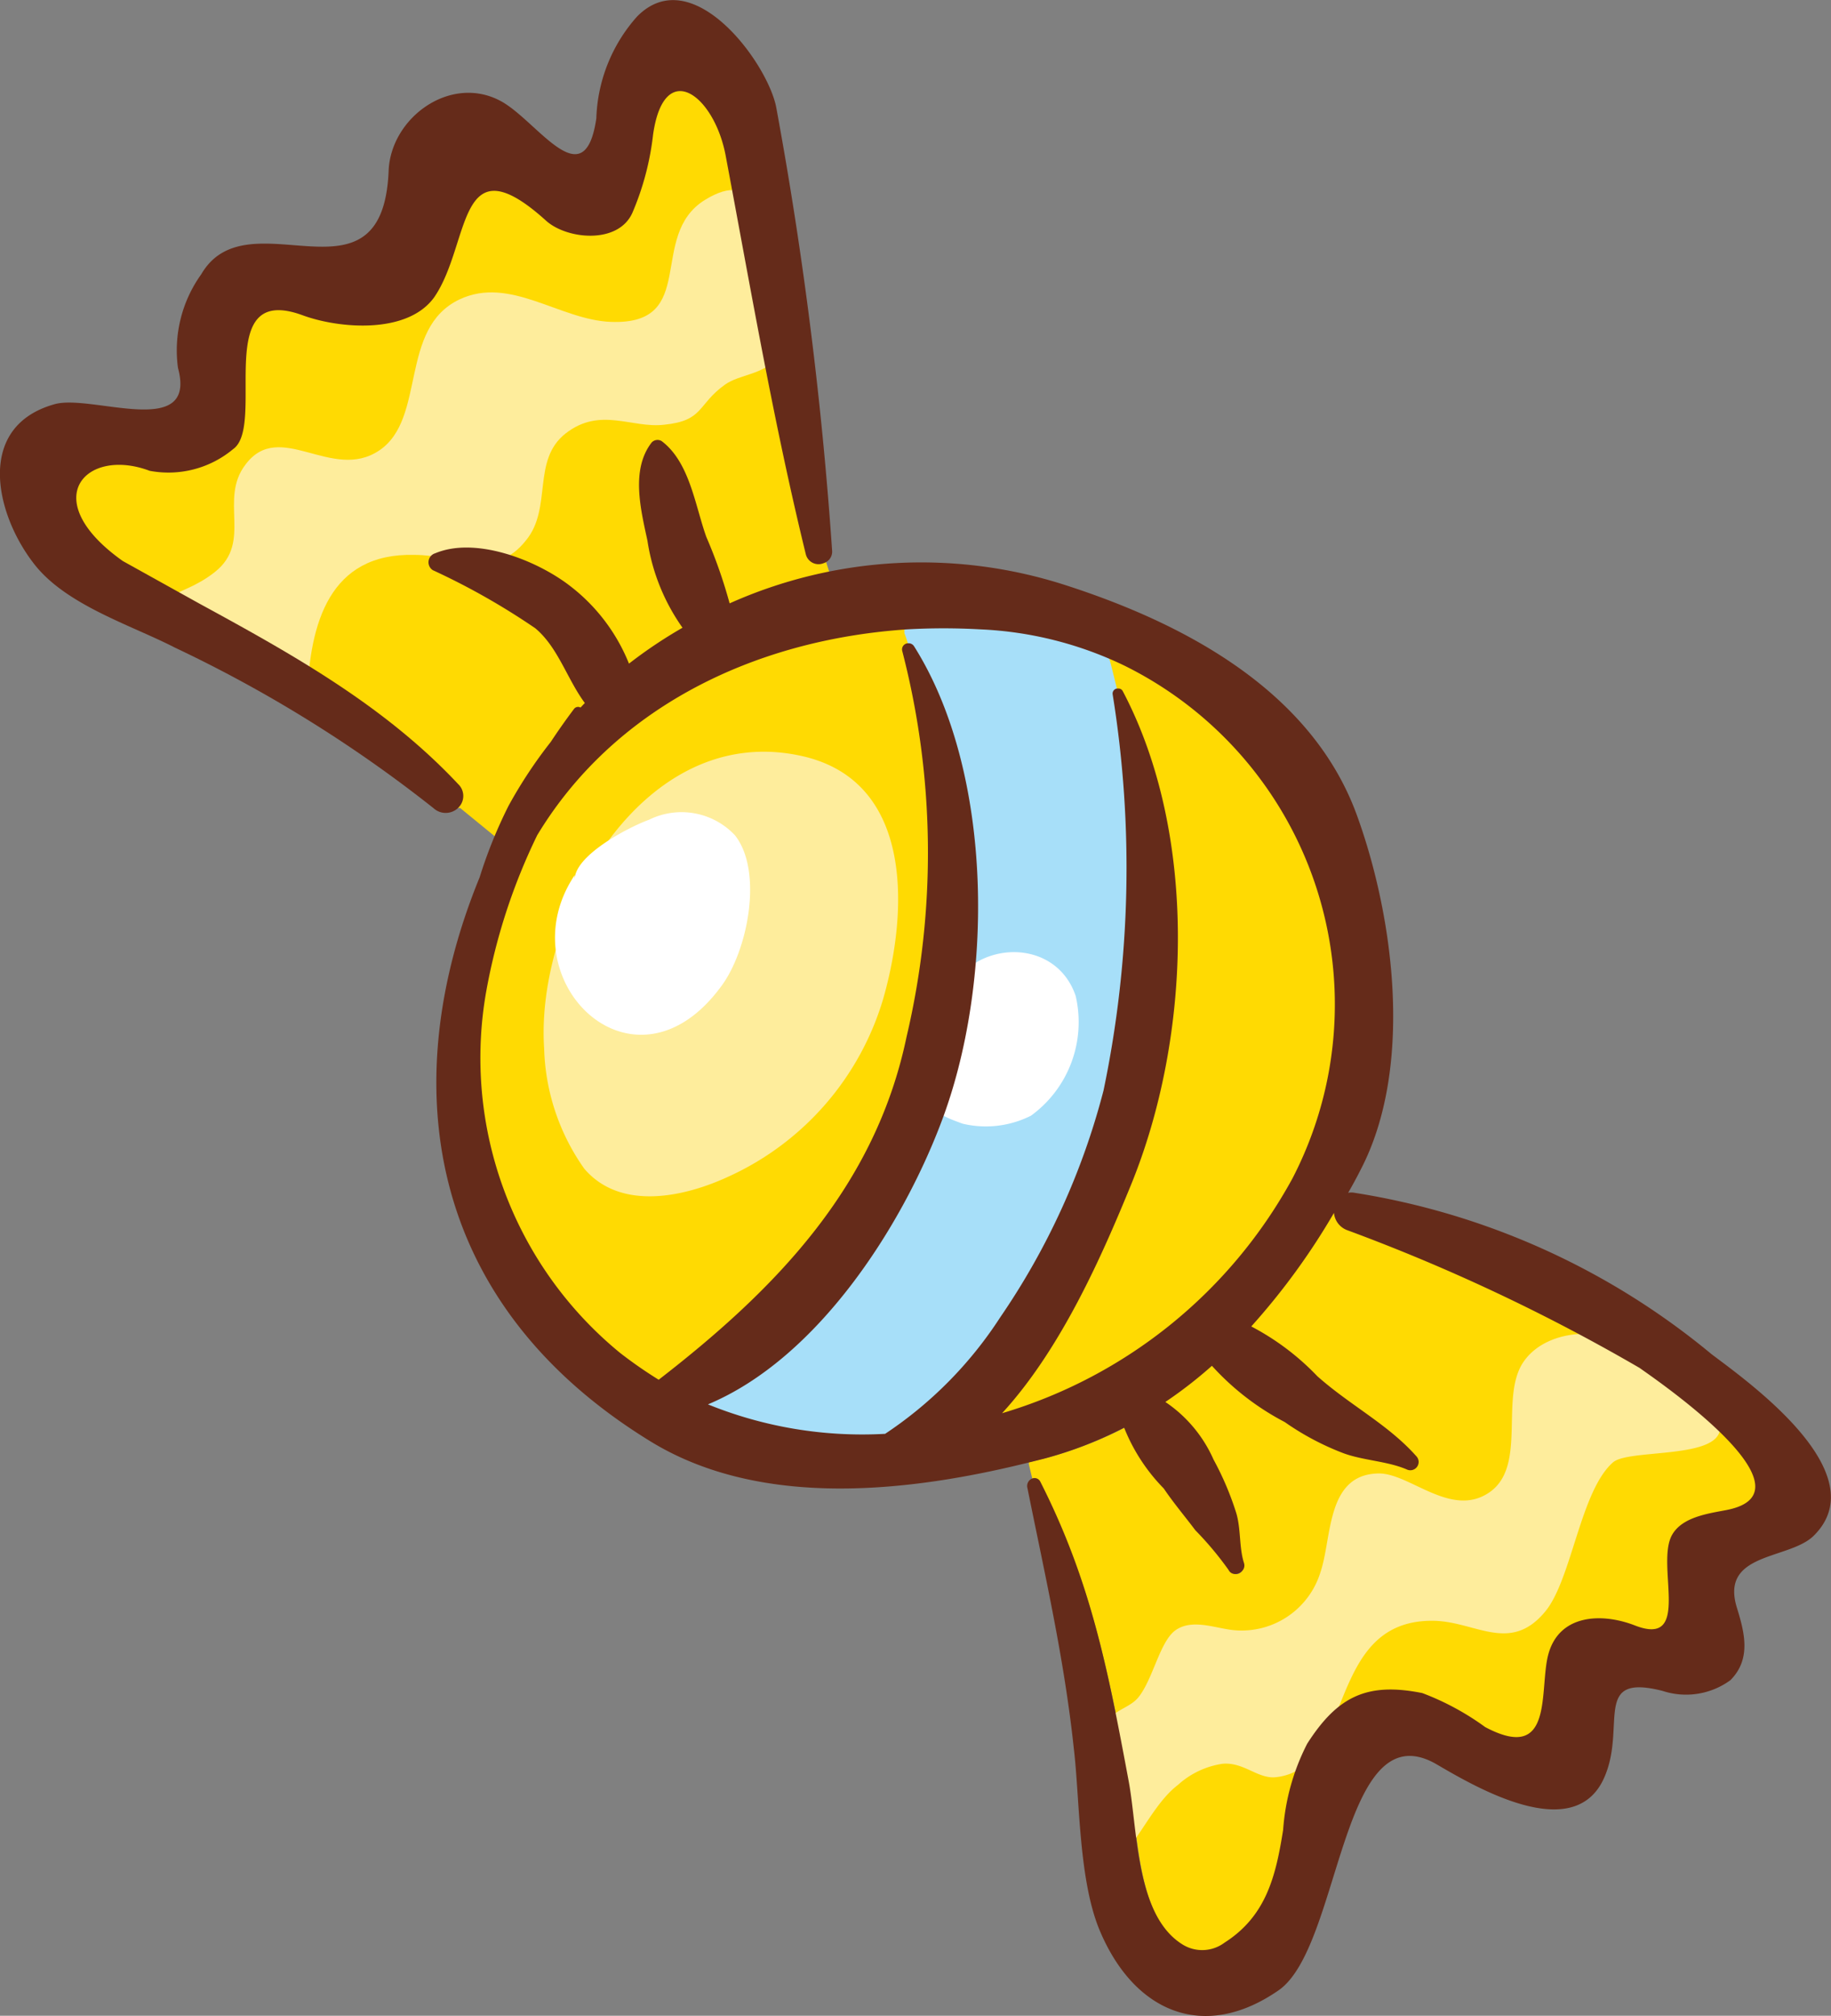
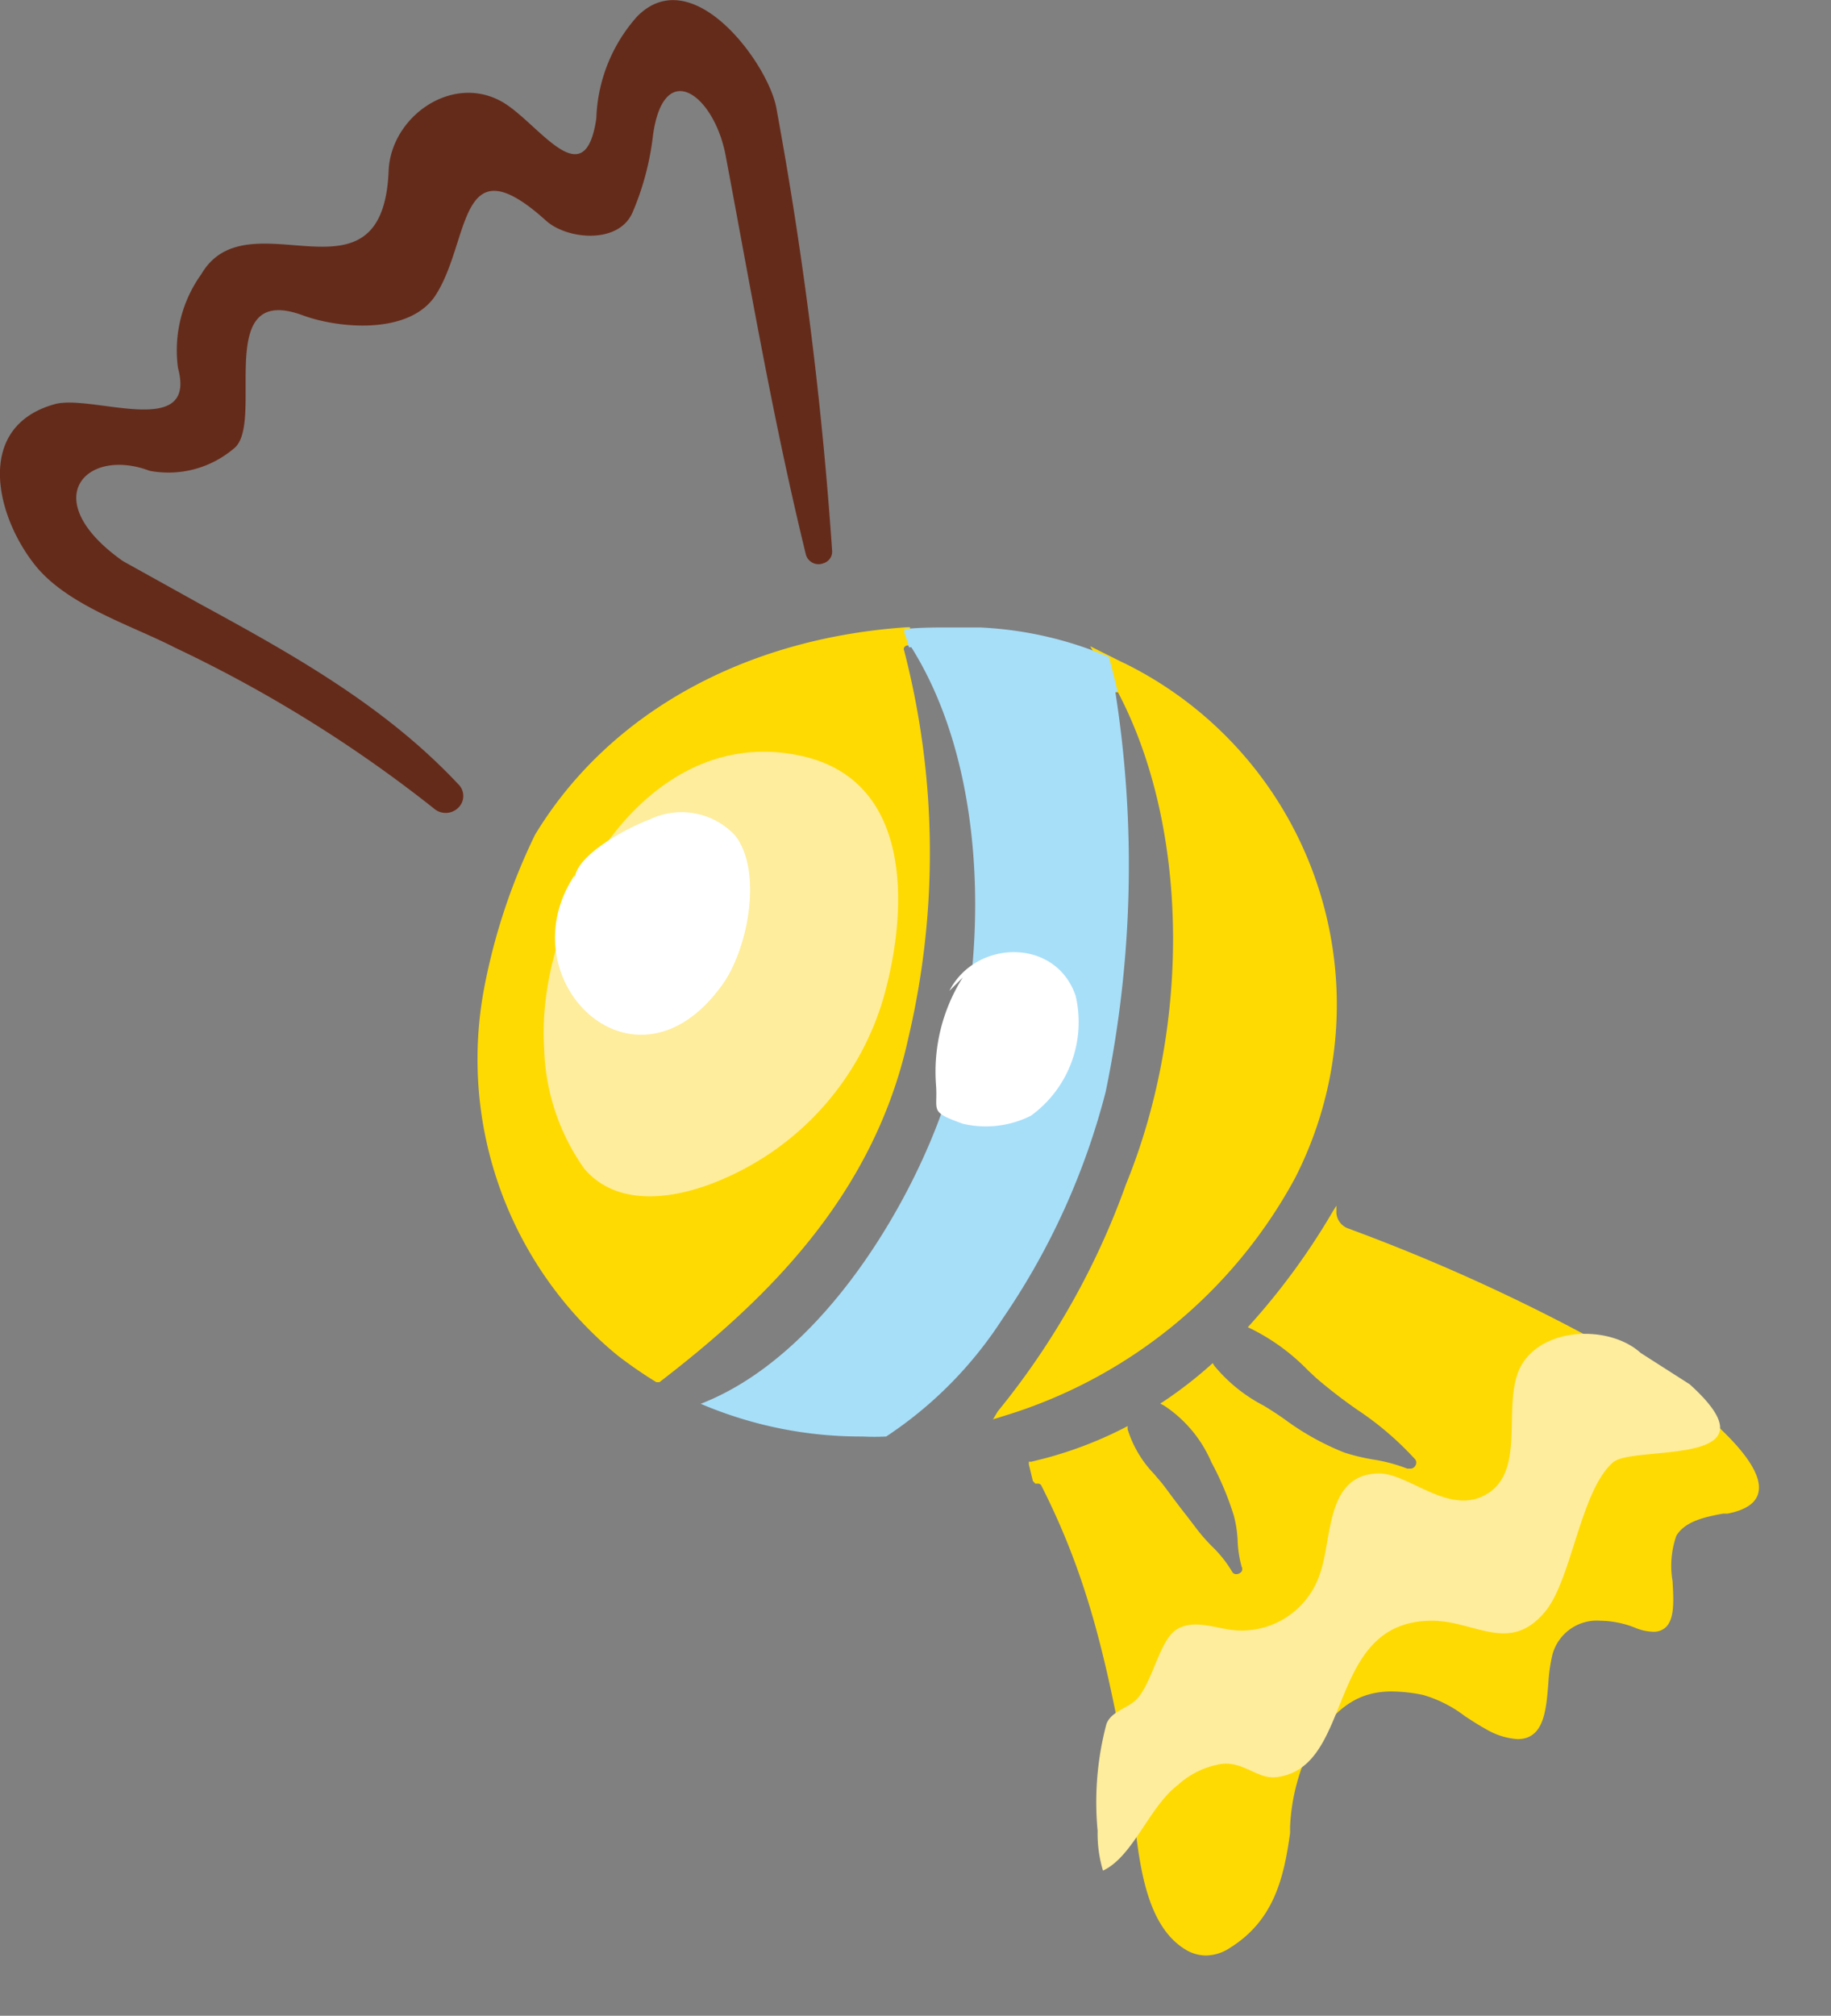
<svg xmlns="http://www.w3.org/2000/svg" viewBox="0 0 68.41 75.27">
  <rect x="0" y="0" width="68.41" height="75.27" fill="#808080" stroke="none" />
  <defs>
    <style>.cls-1{fill:#ffda02;}.cls-2{fill:#a7dff9;}.cls-3{fill:#feed9c;}.cls-4{fill:#fff;}.cls-5{fill:#652b1a;}</style>
  </defs>
  <title>candy1</title>
  <g id="Layer_2" data-name="Layer 2">
    <g id="Layer_1-2" data-name="Layer 1">
      <path class="cls-1" d="M49.8,45.23a25.73,25.73,0,0,1-3.08,4.22l-.1.11.13.06a7.77,7.77,0,0,1,2.12,1.55l.31.29a19.22,19.22,0,0,0,1.53,1.18,11.63,11.63,0,0,1,2.17,1.86.21.21,0,0,1,0,.23.21.21,0,0,1-.19.11l-.11,0a6.08,6.08,0,0,0-1.27-.34,7.43,7.43,0,0,1-1.08-.26A9.85,9.85,0,0,1,48,53c-.24-.17-.5-.34-.78-.51A5.93,5.93,0,0,1,45.37,51l-.06-.1-.09.08a15.74,15.74,0,0,1-1.73,1.34l-.14.09.15.08a4.79,4.79,0,0,1,1.76,2.11,11.08,11.08,0,0,1,.84,2,4.41,4.41,0,0,1,.14.9,4.26,4.26,0,0,0,.15,1,.19.19,0,0,1,0,.18.26.26,0,0,1-.2.1.17.17,0,0,1-.16-.1,4.5,4.5,0,0,0-.76-.95,7.17,7.17,0,0,1-.49-.55l-.42-.55c-.26-.33-.51-.66-.76-1s-.31-.38-.47-.58a4.21,4.21,0,0,1-1-1.68l0-.12-.11.06a14.86,14.86,0,0,1-3,1.15l-.24.06-.24.06-.1,0,0,.1.15.62.09.1.11,0a.13.13,0,0,1,.12.08c1.89,3.72,2.51,7,3.29,11.15.07.39.13.85.18,1.33.21,1.76.47,3.95,1.9,4.83a1.5,1.5,0,0,0,.78.23,1.67,1.67,0,0,0,.9-.29c1.6-1,2-2.53,2.24-4.28l0-.24A7.54,7.54,0,0,1,49,65.16c.91-1.42,1.76-2,3-2a6,6,0,0,1,1.17.13,4.76,4.76,0,0,1,1.56.79c.26.17.52.34.76.47a2.69,2.69,0,0,0,1.21.39c1,0,1.07-1.11,1.15-2.1A6.25,6.25,0,0,1,58,61.79a1.72,1.72,0,0,1,1.8-1.27,3.61,3.61,0,0,1,1.29.26,1.85,1.85,0,0,0,.67.15.65.65,0,0,0,.5-.19c.31-.33.27-1,.23-1.7a3.4,3.4,0,0,1,.14-1.69c.33-.56,1.11-.71,1.74-.83l.17,0c.68-.13,1.08-.4,1.16-.8.25-1.17-2.15-3.14-4.22-4.6l-.14-.1a70.33,70.33,0,0,0-11-5.16.67.67,0,0,1-.41-.56l0-.28Z" />
      <path class="cls-1" d="M42,24.76l-.11-.05-1.16-.58.91,1.55,0,.17h.13c2.63,5,2.75,12.37.3,18.37a28.65,28.65,0,0,1-4.79,8.48L37.1,53l.35-.11A18.47,18.47,0,0,0,48.38,44,14.21,14.21,0,0,0,42,24.76Z" />
      <path class="cls-1" d="M33.92,24.1H34V24l0-.48v-.1h-.1c-6.11.41-11.17,3.23-13.91,7.75A22.82,22.82,0,0,0,18.07,37a14.31,14.31,0,0,0,5,13.61,16.81,16.81,0,0,0,1.45,1l.06,0,.06,0c3.9-3,8-6.9,9.3-12.86a30.13,30.13,0,0,0-.16-14.46.12.12,0,0,1,0-.11A.16.16,0,0,1,33.92,24.1Z" />
-       <path class="cls-1" d="M17,30.17h.19l1.31,1.07.54-1.06,0-.05a17.55,17.55,0,0,1,1.58-2.38c.27-.41.56-.81.86-1.21l.12,0h.1l.05-.05.13-.14.05-.06,0-.06a7.76,7.76,0,0,1-.64-1.09,5,5,0,0,0-1.23-1.72,15.31,15.31,0,0,0-2.68-1.58c-.39-.19-.78-.39-1.16-.6a.2.2,0,0,1-.11-.2.31.31,0,0,1,.19-.25,2.94,2.94,0,0,1,1.13-.21,6.82,6.82,0,0,1,3.76,1.38,6.75,6.75,0,0,1,2.21,2.89l.05.13.11-.08a16.65,16.65,0,0,1,1.95-1.33l.1-.06-.08-.09a7.44,7.44,0,0,1-1.29-3.21l0-.18c-.24-1.11-.54-2.49.18-3.41,0,0,0,0,.12,0h.1A4.74,4.74,0,0,1,26,19.15c.09.32.18.64.29.93s.2.54.31.8a9.44,9.44,0,0,1,.56,1.66l0,.12.11-.05a17.27,17.27,0,0,1,3.61-1.16l.1,0,0-.1L30.87,21l0-.12-.11,0-.16,0a.37.37,0,0,1-.37-.28c-1-4-1.73-8.06-2.46-12l-.54-2.9c-.26-1.39-1.05-2.48-1.8-2.48-.32,0-.9.22-1.11,1.71a10.22,10.22,0,0,1-.76,2.88,1.51,1.51,0,0,1-1.48.8,2.51,2.51,0,0,1-1.6-.54,3.43,3.43,0,0,0-2-1.15c-.82,0-1.12.94-1.47,2a7.62,7.62,0,0,1-.84,2,3,3,0,0,1-2.59,1,6.8,6.8,0,0,1-2.22-.38,2.75,2.75,0,0,0-.93-.19,1.1,1.1,0,0,0-.81.31c-.52.52-.52,1.61-.52,2.67s0,1.93-.42,2.24a3.84,3.84,0,0,1-2.32.86,4.63,4.63,0,0,1-.71-.06,3.34,3.34,0,0,0-1.18-.23,1.59,1.59,0,0,0-1.64,1c-.26.83.36,1.85,1.73,2.82l2.88,1.6c3.19,1.74,6.8,3.7,9.63,6.71a.5.5,0,0,1,.07.67Z" />
      <path class="cls-2" d="M41.67,25.83a.13.13,0,0,1,.09,0c-.11-.43-.21-.87-.33-1.3a13.86,13.86,0,0,0-4.82-1.1l-1.1,0c-.54,0-1.08,0-1.62.05h-.1v.16a4.69,4.69,0,0,1,.17.53s.07,0,.09,0c3.14,5,2.86,12.84,1,17.73-1.42,3.74-4.54,8.71-8.65,10.43l-.22.09.22.09a15.23,15.23,0,0,0,5.83,1.13,8.59,8.59,0,0,0,.88,0,15,15,0,0,0,4.33-4.37,26.75,26.75,0,0,0,3.87-8.5A41.74,41.74,0,0,0,41.67,25.83Z" />
      <path class="cls-3" d="M30,28.24c-6-1.38-10,5.94-9.67,10.9a8.15,8.15,0,0,0,1.5,4.5c1.35,1.58,3.73,1.07,5.42.28A10.6,10.6,0,0,0,33,37.29C33.94,34,34.12,29.19,30,28.24Z" />
-       <path class="cls-3" d="M24.81,15.86c1.5-.15,1.23-.75,2.28-1.5.55-.39,1.46-.37,1.92-1s0-2.85,0-3.67h-.5c0-1.4-.21-3.44-2.18-2.22-2.15,1.34-.2,4.67-3.5,4.55-1.92-.07-3.77-1.73-5.66-.84-2.28,1.08-1.23,4.45-3,5.64s-3.72-1.19-5,.53c-1,1.31.27,2.88-1.13,4s-2.69.63-.37,1.91c1.26.7,2.46,2.59,3.81,2.77.09-2.76.83-5.39,4-5.31,1.62,0,3,.94,4.17-.54,1-1.21.2-3,1.49-4S23.6,16,24.81,15.86Z" />
      <path class="cls-3" d="M63.13,51.69,61.3,50.52c-1.1-1-3.45-1-4.37.32s.15,3.91-1.29,4.89-3-.76-4.17-.71c-1.92.06-1.7,2.39-2.13,3.67A3.08,3.08,0,0,1,46,60.86c-.67-.09-1.46-.4-2.06,0s-.85,1.82-1.4,2.51c-.33.42-1,.49-1.2,1a11.39,11.39,0,0,0-.33,4,4.77,4.77,0,0,0,.2,1.48c1.14-.54,1.71-2.37,2.8-3.2a3.16,3.16,0,0,1,1.67-.79c.8-.07,1.32.58,2,.5,2.95-.33,1.81-5.85,5.83-5.84,1.59,0,2.89,1.25,4.21-.33,1-1.18,1.32-4.51,2.54-5.58C61,53.93,66.63,54.85,63.13,51.69Z" />
      <path class="cls-4" d="M26.93,36.85c1-1.31,1.6-4.3.53-5.66a2.74,2.74,0,0,0-3.21-.58c-.7.25-2.78,1.31-2.78,2.24v-.17C18.9,36.53,23.65,41.29,26.93,36.85Z" />
      <path class="cls-4" d="M35.47,37l.5-.5a6.59,6.59,0,0,0-1,4c.08,1-.28,1,1,1.46a3.75,3.75,0,0,0,2.55-.3,4.32,4.32,0,0,0,1.67-4.47C39.45,35,36.45,35.08,35.47,37Z" />
-       <path class="cls-5" d="M63.94,50.56c1.32,1,6.19,4.43,3.83,6.78-.91.91-3.51.61-2.88,2.68.28.91.56,1.92-.24,2.72a2.81,2.81,0,0,1-2.53.4c-2.62-.67-1.37,1.27-2.15,3.16-1.08,2.66-4.84.43-6.33-.44-3.56-2-3.53,6.84-5.87,8.46-2.79,1.93-5.37.81-6.65-2.16-.83-1.9-.77-4.94-1-6.87-.36-3.37-1.08-6.48-1.74-9.76a.3.3,0,0,1,.18-.32.24.24,0,0,1,.31.12c1.89,3.72,2.52,7,3.3,11.18.34,1.82.26,5,2,6.09a1.39,1.39,0,0,0,1.58-.06c1.57-1,1.92-2.51,2.19-4.21a8.34,8.34,0,0,1,.9-3.22c1.14-1.78,2.25-2.3,4.3-1.89a9.93,9.93,0,0,1,2.35,1.27c2.6,1.38,2-1.41,2.36-2.72.41-1.5,2-1.55,3.22-1.08,2.18.86.76-2.28,1.41-3.39.38-.65,1.32-.78,2-.91,3.65-.68-2.93-5.09-3.22-5.31a70,70,0,0,0-10.94-5.15.76.76,0,0,1-.48-.64,25.57,25.57,0,0,1-3.09,4.24,9.49,9.49,0,0,1,2.47,1.86c1.24,1.1,2.65,1.8,3.71,3a.31.31,0,0,1-.37.48c-.72-.31-1.6-.33-2.35-.6A10,10,0,0,1,48,53.1,9.76,9.76,0,0,1,45.28,51a16.25,16.25,0,0,1-1.74,1.35,5.05,5.05,0,0,1,1.8,2.15,11.14,11.14,0,0,1,.85,2c.18.61.1,1.28.29,1.87.1.35-.42.57-.58.25a12.3,12.3,0,0,0-1.24-1.48c-.39-.52-.8-1-1.18-1.56A6.86,6.86,0,0,1,42,53.31a14.84,14.84,0,0,1-3,1.16l-.48.12c-4.52,1.13-10.08,1.77-14.22-.77-8.44-5.18-9.52-13.4-6.38-21.06A17.66,17.66,0,0,1,19,30.09a17.36,17.36,0,0,1,1.58-2.39c.27-.41.56-.82.86-1.22a.19.19,0,0,1,.25-.06l.16-.17c-.66-.89-1-2.08-1.85-2.79a26.21,26.21,0,0,0-3.83-2.17.35.35,0,0,1,.09-.63c1.5-.63,3.75.24,5,1.19a6.89,6.89,0,0,1,2.24,2.93,17.4,17.4,0,0,1,2-1.34,7.57,7.57,0,0,1-1.31-3.25c-.25-1.16-.63-2.66.16-3.67a.3.3,0,0,1,.37-.05c1.05.79,1.25,2.41,1.67,3.58a18.34,18.34,0,0,1,.87,2.48,17.53,17.53,0,0,1,12.55-.68c4.44,1.43,9.2,3.94,10.89,8.6,1.39,3.83,2.12,9.44.13,13.24-.14.28-.3.57-.46.85a.61.61,0,0,1,.24,0A27.61,27.61,0,0,1,63.94,50.56ZM48.29,44A14.11,14.11,0,0,0,42,24.85a13.77,13.77,0,0,0-5.39-1.35,24.4,24.4,0,0,0-2.71,0c-5.83.39-11,3-13.83,7.69A22.33,22.33,0,0,0,18.17,37a14.23,14.23,0,0,0,5,13.52,16.57,16.57,0,0,0,1.44,1c4.37-3.38,8.09-7.2,9.26-12.8a30,30,0,0,0-.16-14.41.23.23,0,0,1,.23-.29.24.24,0,0,1,.21.11c3,4.75,3,12.62,1,17.82-1.48,3.89-4.61,8.78-8.7,10.49a15.33,15.33,0,0,0,6.62,1.1,15,15,0,0,0,4.3-4.35,26.87,26.87,0,0,0,3.86-8.47,40.69,40.69,0,0,0,.34-14.8.19.19,0,0,1,.21-.21.18.18,0,0,1,.17.1c2.82,5.35,2.57,12.91.3,18.45-1.07,2.61-2.59,6.09-4.81,8.51A18.28,18.28,0,0,0,48.29,44Z" />
      <path class="cls-5" d="M31.09,20.57a.45.45,0,0,1-.32.46.49.49,0,0,1-.66-.32c-1.21-4.94-2.06-9.92-3-14.91-.43-2.26-2.3-3.66-2.71-.77a10.33,10.33,0,0,1-.77,2.91c-.53,1.2-2.47,1-3.24.29-3.33-3-2.79.85-4.16,2.86-1,1.41-3.58,1.18-4.93.68-3.42-1.25-1.34,4.12-2.59,5a3.77,3.77,0,0,1-3.12.81c-2.38-.9-4.25,1.07-1,3.37l2.88,1.6c3.49,1.9,6.91,3.81,9.65,6.73a.61.61,0,0,1,.08.79.67.67,0,0,1-1,.11,49.92,49.92,0,0,0-9.67-6C4.88,23.33,2.41,22.58,1.23,21c-1.42-1.86-2.14-5.09.82-5.91,1.39-.38,5.33,1.35,4.6-1.35a4.87,4.87,0,0,1,.87-3.5c1.75-3,6.78,1.51,7-3.86.08-2,2.33-3.62,4.2-2.6,1.36.74,3.12,3.65,3.56.64A6,6,0,0,1,23.8.62C25.86-1.48,28.67,2.33,29,4A146,146,0,0,1,31.09,20.57Z" />
    </g>
  </g>
</svg>